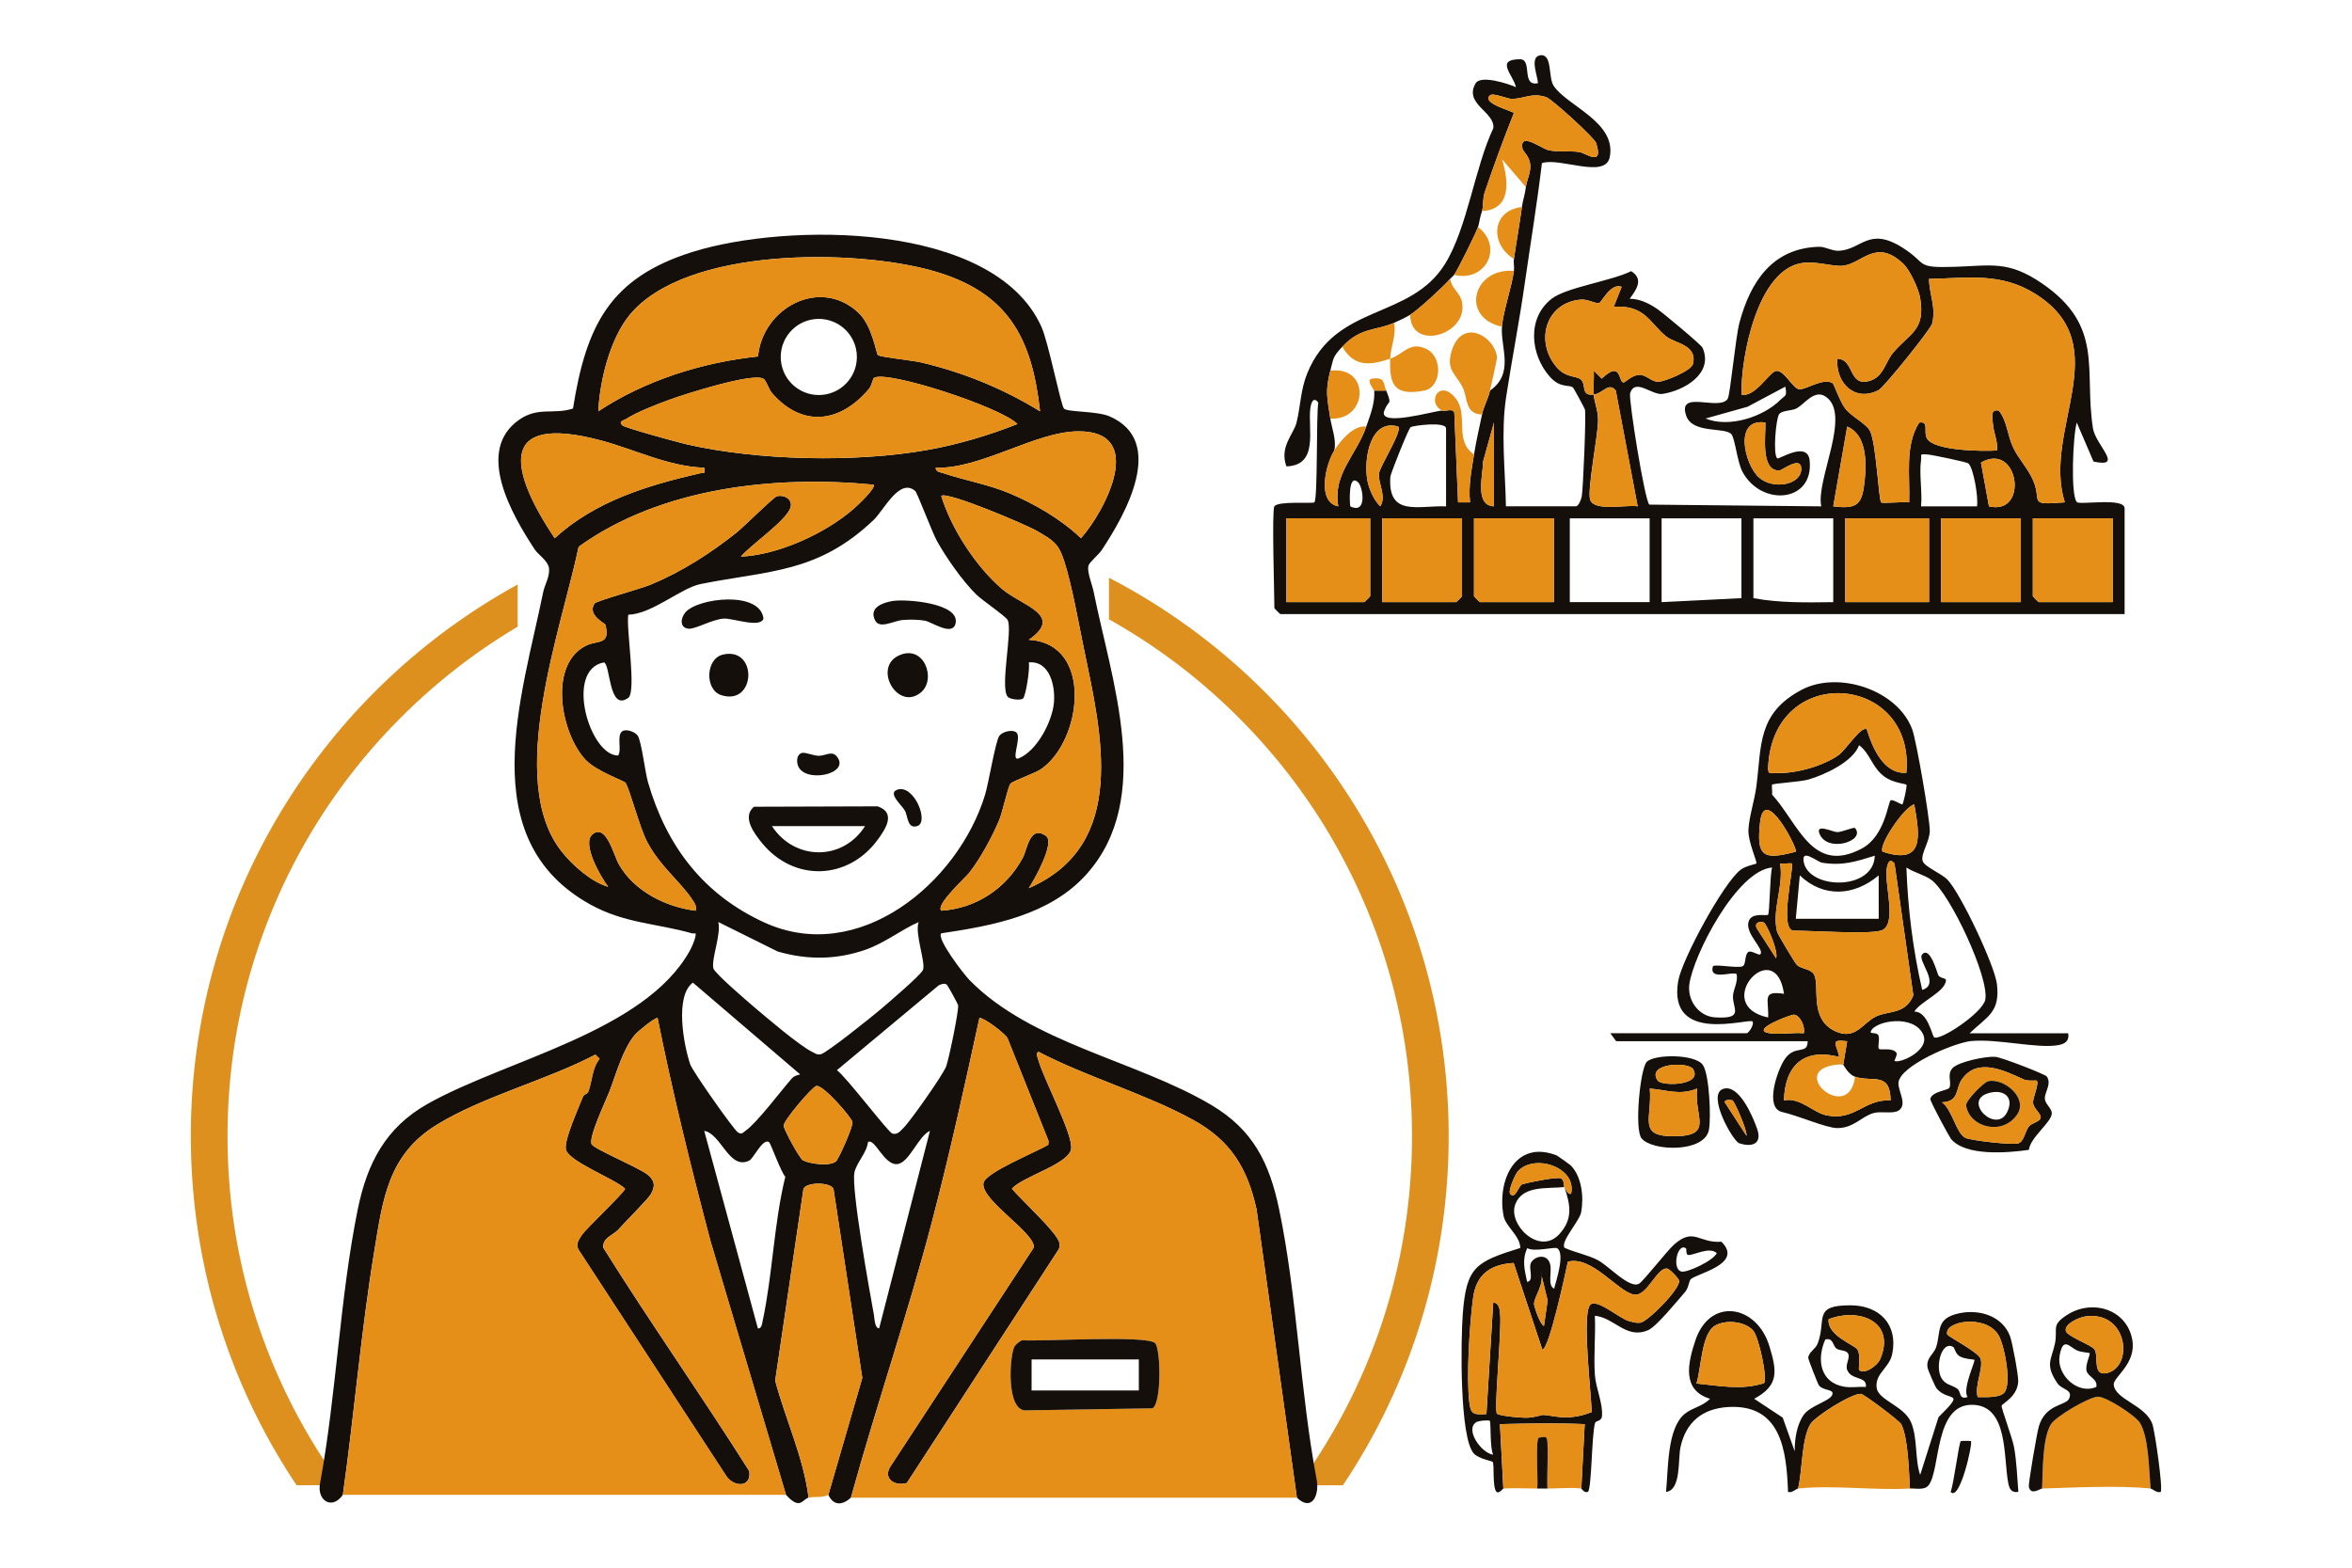
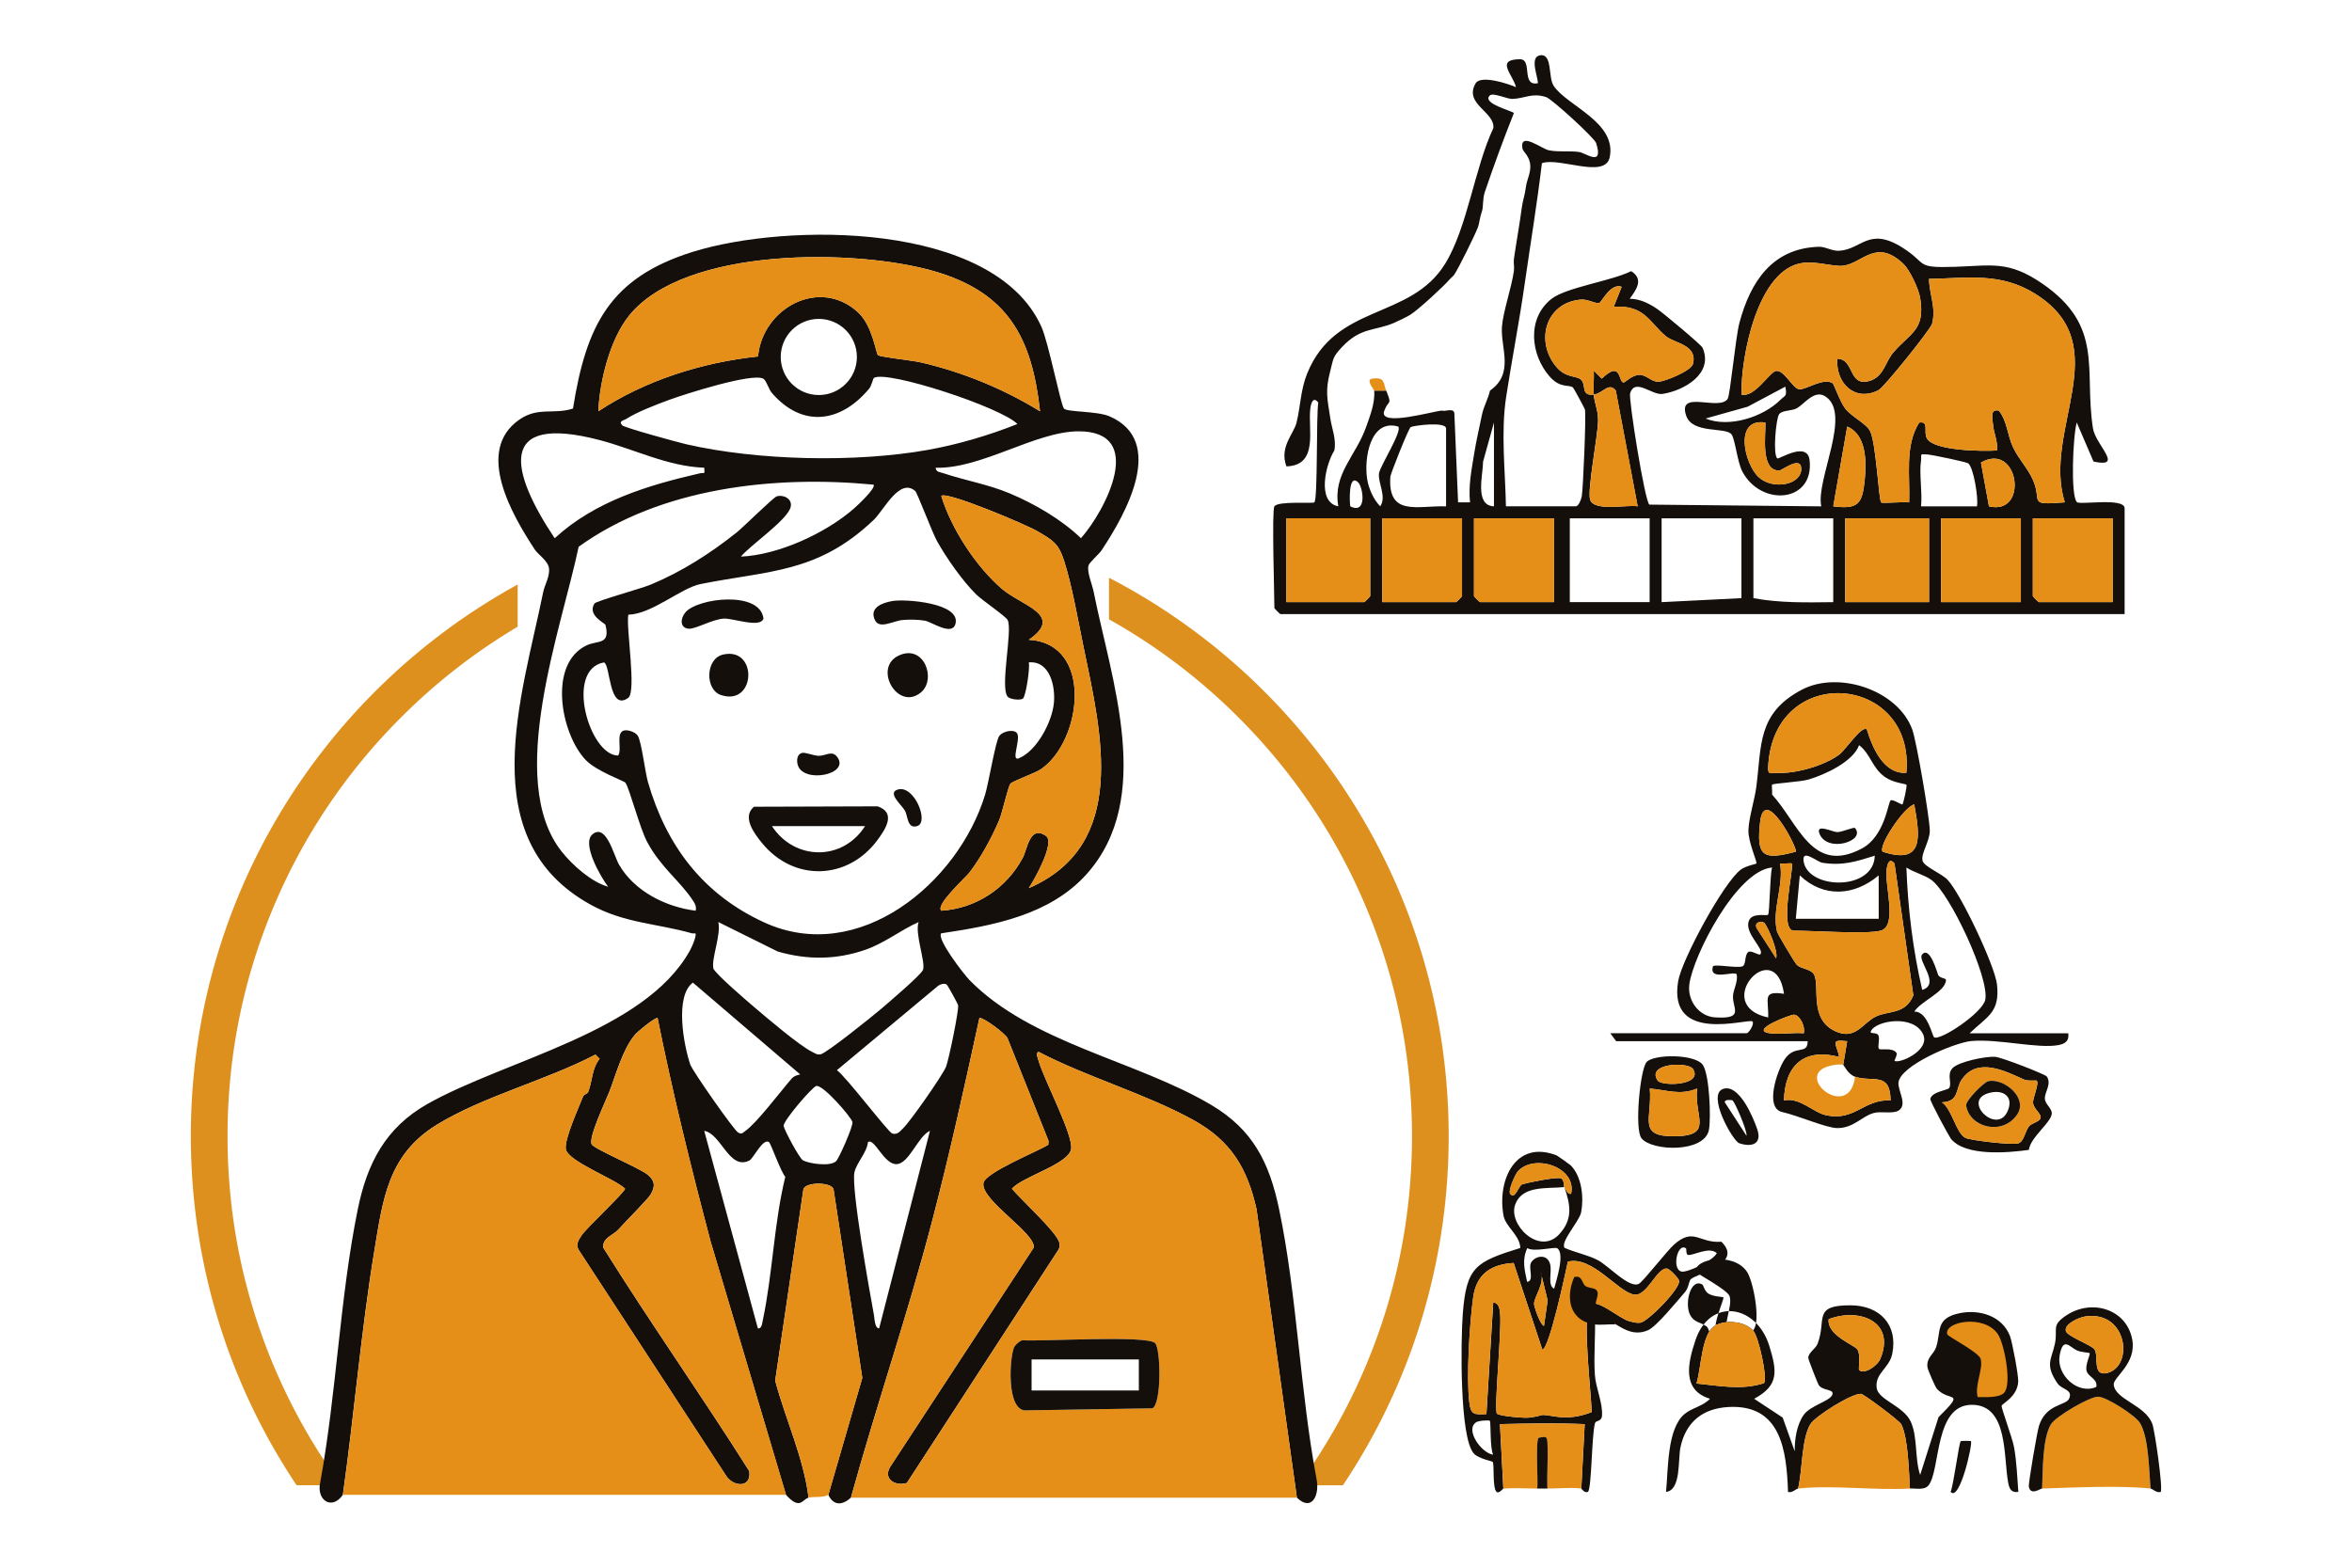
<svg xmlns="http://www.w3.org/2000/svg" id="_レイヤー_2" data-name="レイヤー 2" viewBox="0 0 900 600">
  <defs>
    <style>.cls-1{fill:#140f0b}.cls-4{fill:#e58f18}</style>
  </defs>
  <g id="_レイヤー_1-2" data-name="レイヤー 1">
    <path fill="#fff" d="M0 0h900v600H0z" />
    <path d="M73.03 434.85c0 49.43 14.91 95.38 40.47 133.6h17.11a225.59 225.59 0 01-25.74-45.4c-11.81-27.93-17.8-57.61-17.8-88.21s5.99-60.28 17.8-88.21c11.41-26.98 27.76-51.22 48.57-72.04 13.5-13.5 28.45-25.11 44.65-34.73v-16.15c-74.54 40.9-125.07 120.1-125.07 211.12zM424.36 221.1v15.94c18.1 10.13 34.71 22.7 49.57 37.56 20.82 20.82 37.16 45.05 48.57 72.04 11.81 27.93 17.8 57.61 17.8 88.21s-5.99 60.28-17.8 88.21a225.865 225.865 0 01-25.74 45.4h17.11c25.56-38.22 40.47-84.17 40.47-133.6 0-93.01-52.77-173.68-129.99-213.75z" fill="#de901f" />
    <path class="cls-1" d="M487.66 193.79c1.35-2.13 14.74-.98 15.28-1.52 1.36-1.34.67-33.43 1.51-38.19-1.88-2.47-2.77.02-3.05 2.25-1 7.93 3.35 21.78-9.15 22.17-2.77-7.49 2.8-12.37 3.87-16.73 1.54-6.24 1.53-12.53 4.08-18.83 10.91-26.96 39.38-20.35 52.76-41.95 8.56-13.83 11.33-36.86 18.48-51.95.66-6.32-11.51-9.17-6.73-17.25 2.11-3.1 12.25.18 15.38 1.58-1.04-4.71-8.1-10.63 1.49-10.7 5.02-.03.34 10.43 6.88 9.19.21-2.17-3.35-9.96.79-10.68 4.89-.84 3.09 8.23 5.21 11.57 4.89 7.68 24.2 13.9 21.52 27.37-1.69 8.51-19.16-.04-25.96 2.32-1.83 15.41-4.38 30.75-6.58 46.12-2.11 14.77-4.89 28.87-7.1 43.31-2.09 13.7-.34 28.17-.09 41.91h26.73c1.08 0 2.06-2.55 2.29-3.82.51-2.75 1.74-31.51 1.2-33.28-.14-.46-4.22-8.08-4.59-8.38-1.52-1.24-4.79.45-8.85-4.14-7.43-8.39-8.85-22.43.75-29.84 5.64-4.35 22.89-6.79 30.39-10.54 4.95 3.06 1.96 7.16-.57 10.56 3.98.04 7.4 1.78 10.59 3.94 2.12 1.44 16.78 13.64 17.3 14.81 4.32 9.88-7.05 16.4-15.29 17.67-4.07.62-10.52-6.25-12.43-.25-.66 2.06 5.61 41.36 7.36 42.62l65.79.67c-2.21-10.11 11.88-35.5 1.53-42.1-4.19-2.67-7.84 2.79-10.84 4.53-1.94 1.12-5.68.7-6.84 2.33-1.19 1.68-2.46 15.54-.66 16.89.6.45 11.54-6.84 12.35.76 1.73 16.21-18.59 17.82-25.76 4.24-1.9-3.6-2.76-12.4-4.13-14.2-2.25-2.94-14.89-.06-17.33-7.11-3.55-10.24 12.6-1.64 15.86-6.49.97-1.45 3-23.52 4.5-29.11 4.22-15.77 12.63-28.6 30.47-29.09 2.41-.07 5 1.68 7.63 1.53 8.69-.47 11.35-9.35 24.26-1.22 9.89 6.23 4.5 7.86 20.1 7.36 13.86-.44 20.43-2.5 33.37 6.38 23.86 16.39 15.96 32.96 19.44 55.4 1.01 6.5 12.15 15.32.22 12.75l-6.41-14.93c-1.46 4.86-2.44 28.02.06 30.46 1.18 1.15 18.25-1.87 18.25 2.37v40.48H489.94c-.16 0-2.29-2.13-2.29-2.29 0-5.52-1.04-37.3 0-38.95zM583.89 71.6c.3-2.67 1.91-5.4 1.67-8.42-.28-3.56-2.79-5.1-3-6.34-1.14-6.67 7.33.1 10.07.67 3.75.77 7.69.15 11.57.65 2.48.32 9.6 5.98 6.54-3.46-.62-1.9-16.92-16.85-19.13-17.55-5.45-1.74-8.12.55-12.9.71-1.93.07-7.29-2.46-8.55-1.38-3.61 3.1 9.28 6.15 9.12 6.83-3.97 9.95-7.66 20.03-11.11 30.18-.9 2.65-.54 5.79-1.07 7.28-.9 2.55-1.04 4.76-1.53 6.11-.9 2.54-7.66 16.26-9.16 18.33-.37.51-1.06.97-1.53 1.53-2.35 2.79-12.25 11.89-15.27 13.75-1.35.83-4.55 2.38-6.11 3.05-7.35 3.19-12.75 1.62-19.86 9.16-3.73 3.96-3.33 4.34-4.58 9.16-2.05 7.87-1.19 10.45 0 18.33.61 4.03 2.36 7.92 1.53 12.22-3.3 5.23-6.86 19.77 1.52 21.38-2.19-12.44 6.77-19.26 10.7-30.54 1.54-4.42 3.35-8.92 3.05-13.75h4.58c2.36 5.92.93 3.23-.75 7.72-2.41 6.42 19.21-.02 22.14-.08.95.5 4.18-1.11 4.67.84l1.44 34.29h4.57c-.65-6.35.54-12.18 1.53-18.34.83-5.16 2-10.18 3.05-15.27.68-3.26 2.33-5.89 3.05-9.16 9.44-6.6 4.01-16.37 4.58-24.44.39-5.59 3.68-14.97 4.58-21.38.21-1.46-.21-3.12 0-4.58.96-6.62 2.16-13.14 3.05-19.86.33-2.46 1.22-4.89 1.53-7.64zm144.59 29.54c-10.64-10.27-15.82-.21-23.34.57-3.76.39-9.73-1.74-15.13-1.11-17.41 2.04-23.93 35.98-23.63 50.42 5.07 1.25 10.73-8.62 13.18-9.05 3.12-.55 6.41 6.77 8.93 7.02s9.24-4.57 12.79-2.32c.46.29 2.89 7.28 4.81 9.7 2.66 3.35 8.15 5.73 9.57 8.76 2.27 4.86 3.22 26.16 4.17 27.15.47.49 8.63-.34 10.71 0 .41-9.96-1.78-21.6 3.83-30.54 3.97-.74 1.51 3.56 3.01 6.11 2.77 4.72 21.35 4.94 26.76 4.56.43-3.45-1.26-6.61-1.51-9.95-.17-2.19-1.35-6.07 2.25-5.3 3.26 4.13 3.19 9.44 5.56 14.3 2.14 4.38 5.63 7.95 7.52 12.33 3.62 8.37-2.41 9.62 12.13 8.47-8.72-27.93 20.21-59.92-11.15-79.71-13.34-8.42-25.88-6.08-40.78-5.81.06 5.91 2.79 11.06 1.15 17.19-.58 2.16-18.37 24.29-20.44 25.37-9.03 4.7-16.48-2.58-15.83-12.01 6.68.17 4.15 10.78 12.25 8.52 5.53-1.54 6.08-7.25 9.12-10.82 6.57-7.71 12.4-8.5 10.33-21.01-.55-3.32-3.9-10.55-6.27-12.84zm-118.62 49.88c-.22-3.02.14-6.13 0-9.16l3.06 3.05c7.66-7.36 6.19 1.35 8.37 1.5.43.03 3.36-3 6.12-2.96 2.7.04 4.66 2.86 7.37 2.65 2.39-.19 12.39-4.15 13.04-6.84 1.78-7.35-7.01-7.82-10.33-10.55-6.28-5.16-8.08-12.08-20-11.31l3.04-7.62c-4.22-1.66-7.76 6.09-8.63 6.21-1.68.23-4.31-1.56-7.05-1.32-13.38 1.17-17.48 15.81-9.45 25.58 3.72 4.52 7.6 3.4 9.5 5.01 2.24 1.89-.22 6.38 4.94 5.75.22 3.1 1.7 5.98 1.66 9.93-.06 5.9-4.22 26.7-3.03 30.33 1.52 4.63 14.05 1.79 18.18 2.51l-8.38-44.32c-2.73-3.38-4.86 1.12-8.43 1.55zm73.31-3.04l-14.45 7.69-16.08 4.51c8.93 3.65 22-.53 28.65-7.16 1.79-1.78 2.6-1.12 1.88-5.03zm-129.83 45.81v-29.78c0-2.84-12.67-1.09-13.53-.55-.87.54-7.72 17.93-7.79 18.96-1.05 15.43 10.41 11.01 21.32 11.38zm18.33 0v-32.08l-4.16 14.93c-.05 5.27-3.33 16.88 4.16 17.14zm103.86-32.07c-12.23-1.82-8 15.89-2.58 20.9 5.42 5.02 16.54 3 16.3-3.35-.19-4.94-7.35.78-8.37.81-7.35.2-5.16-13.63-5.34-18.36zm-140.52 1.53c-10.56-3.06-13.19 11.98-11.84 20.25.56 3.43 2.44 7.78 4.98 10.28 2.54-3.75-.96-8.95-.47-12.64.36-2.69 9.13-16.38 7.33-17.89zm166.49 30.54c9.66 1.24 11.12-1.04 12.04-10.1.72-7.06.64-17.38-6.7-20.43l-5.34 30.53zm33.61 0h21.38c.63-3.13-1.32-15-3.38-16.49-.65-.47-13.93-3.29-15.73-3.38-3.19-.17-1.96-.03-2.29 2.26-.78 5.34.57 12.07 0 17.61zm25.97 0c15.36 3.68 11.49-25.01-3.06-16.76l3.06 16.76zm-241.36-9.16c-3.88-3.75-3.28 7.88-3.03 9.17 6.56 3.24 4.85-7.4 3.03-9.17zm4.6 13.75h-32.08v32.08h29.78c.16 0 2.29-2.13 2.29-2.29v-29.78zm35.13 0H528.9v32.08h28.26c.16 0 2.29-2.13 2.29-2.29v-29.78zm35.13 0h-30.55v29.78c0 .16 2.13 2.29 2.29 2.29h28.26v-32.08zm36.66 0h-30.55v32.08h30.55v-32.08zm35.13 0h-30.55v32.08l30.55-1.53v-30.55zm35.13 0h-30.55v30.55c10.09 1.88 20.3 1.66 30.55 1.53v-32.08zm36.66 0h-32.08v32.08h32.08v-32.08zm35.13 0h-30.55v32.08h30.55v-32.08zm35.13 0h-30.55v29.78c0 .16 2.13 2.29 2.29 2.29h28.26v-32.08z" />
    <path class="cls-4" d="M609.86 151.02c-5.16.63-2.7-3.86-4.94-5.75-1.9-1.61-5.79-.49-9.5-5.01-8.03-9.77-3.93-24.42 9.45-25.58 2.74-.24 5.36 1.55 7.05 1.32.87-.12 4.41-7.87 8.63-6.21l-3.04 7.62c11.93-.78 13.72 6.15 20 11.31 3.32 2.73 12.11 3.2 10.33 10.55-.65 2.69-10.65 6.66-13.04 6.84-2.71.21-4.68-2.6-7.37-2.65-2.76-.04-5.69 2.99-6.12 2.96-2.18-.15-.72-8.86-8.37-1.5l-3.06-3.05c.13 3.02-.22 6.14 0 9.16 3.57-.44 5.7-4.93 8.43-1.55l8.38 44.32c-4.13-.73-16.67 2.12-18.18-2.51-1.19-3.63 2.97-24.43 3.03-30.33.04-3.94-1.44-6.83-1.66-9.93zM706.09 198.38h32.08v32.08h-32.08zM524.32 198.38v29.78c0 .16-2.13 2.29-2.29 2.29h-29.78v-32.08h32.08zM742.74 198.38h30.55v32.08h-30.55zM559.45 198.38v29.78c0 .16-2.13 2.29-2.29 2.29H528.9v-32.08h30.55zM594.58 198.38v32.08h-28.26c-.16 0-2.29-2.13-2.29-2.29v-29.78h30.55zM808.42 198.38v32.08h-28.26c-.16 0-2.29-2.13-2.29-2.29v-29.78h30.55z" />
    <g>
      <path class="cls-4" d="M728.48 101.14c2.37 2.28 5.72 9.52 6.27 12.84 2.06 12.51-3.76 13.3-10.33 21.01-3.05 3.57-3.59 9.28-9.12 10.82-8.11 2.26-5.57-8.35-12.25-8.52-.65 9.43 6.8 16.71 15.83 12.01 2.07-1.08 19.86-23.21 20.44-25.37 1.64-6.13-1.09-11.28-1.15-17.19 14.9-.28 27.44-2.61 40.78 5.81 31.36 19.79 2.43 51.78 11.15 79.71-14.54 1.15-8.52-.1-12.13-8.47-1.89-4.39-5.39-7.95-7.52-12.33-2.37-4.86-2.3-10.18-5.56-14.3-3.6-.76-2.42 3.11-2.25 5.3.25 3.34 1.94 6.5 1.51 9.95-5.41.38-23.99.16-26.76-4.56-1.5-2.55.96-6.85-3.01-6.11-5.61 8.94-3.42 20.58-3.83 30.54-2.07-.34-10.24.49-10.71 0-.95-.99-1.9-22.29-4.17-27.15-1.42-3.03-6.91-5.4-9.57-8.76-1.92-2.42-4.35-9.41-4.81-9.7-3.55-2.25-10.39 2.57-12.79 2.32s-5.81-7.57-8.93-7.02c-2.45.43-8.11 10.3-13.18 9.05-.31-14.44 6.22-48.38 23.63-50.42 5.39-.63 11.37 1.5 15.13 1.11 7.52-.78 12.71-10.84 23.34-.57z" />
      <path class="cls-4" d="M701.5 193.79l5.34-30.53c7.34 3.05 7.42 13.37 6.7 20.43-.92 9.06-2.38 11.35-12.04 10.1zM675.53 161.72c.19 4.74-2.01 18.56 5.34 18.36 1.02-.03 8.19-5.75 8.37-.81.24 6.35-10.88 8.37-16.3 3.35s-9.66-22.72 2.58-20.9zM761.08 193.79l-3.06-16.76c14.56-8.25 18.43 20.45 3.06 16.76z" />
    </g>
    <g>
-       <path class="cls-4" d="M583.89 71.6l-9.16-10.68c2.6 8.27 3.66 19.38-7.64 19.85.53-1.49.17-4.63 1.07-7.28 3.45-10.14 7.14-20.23 11.11-30.18.16-.68-12.73-3.73-9.12-6.83 1.27-1.09 6.62 1.44 8.55 1.38 4.78-.16 7.45-2.45 12.9-.71 2.21.7 18.52 15.65 19.13 17.55 3.07 9.44-4.06 3.78-6.54 3.46-3.88-.5-7.82.13-11.57-.65-2.74-.57-11.21-7.34-10.07-.67.21 1.24 2.73 2.78 3 6.34.23 3.02-1.38 5.74-1.67 8.42zM570.14 149.5c-.73 3.28-2.38 5.91-3.05 9.16-6.62-.31-5.4-6.23-7.33-10.24-2.58-5.36-6.65-6.65-4.23-14.27 4.03-12.7 16.49-5.42 17.3 2.58.07.68-2.21 10.6-2.69 12.77zM539.6 120.48c3.03-1.85 12.92-10.96 15.27-13.75 1.06 5.06 5.08 5.46 4.74 11.45-.6 10.69-19.77 15.57-20.02 2.29zM533.49 123.53c.88 4.75-1.37 9.29-1.53 13.75 5.36-1.82 7.34-6.68 13.71-3.79 6.58 2.98 6.04 14.73-.73 16.01-11.41 2.16-13.34-2.24-12.99-12.22-7.9 2.69-13.81 3.15-18.33-4.58 7.1-7.55 12.51-5.97 19.86-9.16zM579.31 103.67c-.91 6.41-4.19 15.8-4.58 21.38-16.07-3.53-11.13-22.62 4.58-21.38zM564.03 173.94c-.99 6.16-2.18 11.99-1.53 18.34h-4.57l-1.44-34.29c-.49-1.95-3.72-.34-4.67-.84-6.17-3.25-.79-12.55 5.31-4.54 4.91 6.45-.86 15.97 6.91 21.34zM509.05 160.19c-1.19-7.88-2.05-10.46 0-18.33 15.62-1.88 14.25 19.33 0 18.33zM522.79 163.24c-3.93 11.29-12.89 18.1-10.7 30.54-8.38-1.6-4.82-16.15-1.52-21.38 2.39-3.77 7.33-9.77 12.22-9.16zM535.01 163.25c1.8 1.51-6.98 15.2-7.33 17.89-.49 3.69 3.01 8.89.47 12.64-2.55-2.5-4.42-6.85-4.98-10.28-1.35-8.27 1.28-23.3 11.84-20.25zM556.4 105.2c1.5-2.07 8.26-15.79 9.16-18.33 9.86 7.56 3.03 21.29-9.16 18.33zM582.36 79.24c-.9 6.72-2.09 13.24-3.05 19.86-9.17-5.52-8.73-18.55 3.05-19.86zM571.67 193.79c-7.49-.26-4.21-11.87-4.16-17.14l4.16-14.93v32.08z" />
      <path class="cls-4" d="M530.43 149.5h-4.58c-.02-.26-3.43-4.25-.76-4.59 4.96-.64 4.13 1.55 5.34 4.59z" />
    </g>
    <g>
      <path class="cls-1" d="M421.74 210.33c-1.33 2-4.87 4.79-5.24 6.18-.64 2.37 1.45 7.25 2 10.02 6.7 33.64 23.35 78.89-2.69 108.01-14.03 15.69-35.69 19.7-55.64 22.67-1.89 2.03 8.59 15.61 10.77 17.85 23.67 24.22 63.86 30.82 92.56 47.84 15.97 9.47 22.25 22.11 25.96 39.92 6.97 33.44 7.98 69.65 14.35 103.38 1.17 5.98-1.8 12.54-7.55 7l-15.44-110.38c-3.52-15.83-9.93-26.29-24.17-34.15-18.19-10.04-40.61-16.38-59.22-26.1-1.25.37-.31 2.36-.05 3.29 2.09 7.36 13.38 28.53 12.49 33.9-.95 5.79-18.51 10.5-22.67 15.18 3.17 3.86 17.59 17.01 18.17 20.76.13.87.12 1.67-.27 2.47l-58.09 89.4c-4.23 1.31-9.05-1.28-6.53-5.94l55.11-84.19c.56-5.65-20.35-18.07-19.28-24.64.66-4.08 20.52-12 24.83-14.69l.08-1.47-15.74-39.42c-1.12-1.83-8.75-7.62-10.69-7.66-5.66 26.08-11.41 52.19-18.17 78.02-9.3 35.54-21.25 70.29-31.01 105.61-3.18 2.93-6.63 3.24-8.64-1.08l12.99-44.76-11.01-72.24c-.93-2.78-10.59-2.81-11.52 0l-10.8 73.3c3.96 14.88 10.87 29.46 12.77 44.78-2.45.69-3.2 4.92-8.64-1.08l-28.85-96.97c-7.5-28.34-14.54-56.82-20.3-85.56-1.33.04-7.54 5.13-8.66 6.46-4.65 5.52-7.24 15.17-9.71 21.61-1.37 3.58-8.25 17.89-6.81 20.34 1.06 1.8 18.33 9.07 21.38 11.57 2.8 2.3 3.01 4.45 1.17 7.59-1.11 1.88-9.91 10.66-12.43 13.49-1.94 2.17-5.89 2.97-5.76 6.79 18.06 28.89 37.82 56.9 55.92 85.6.96 6.67-6.38 6.12-9.08 1.44l-56.34-86.31c-.94-2.14.1-3.59 1.23-5.34 1.75-2.71 16.67-16.63 16.66-17.88-3.92-3.82-21.91-10.45-22.68-15.17-.6-3.7 4.9-15.77 6.6-20.13.31-.79 1.67-.97 1.96-1.72 1.6-3.99 1.38-9.05 4.38-12.69l-1.6-1.61c-18.66 9.8-42.97 15.97-60.66 26.83-18.68 11.46-20.67 28.42-23.96 48.4-5.08 30.8-7.65 62.34-12.03 93.27-4.25 6.09-10.21 2-8.64-4.84 6.24-34.1 7.48-70.66 14.36-104.46 3.59-17.65 10.68-31.27 26.66-40.3 29.94-16.9 82.85-27.44 100.29-58.47.78-1.38 1.88-3.89 2.2-5.38.47-2.22-.12-1.13-1.42-1.5-13.45-3.79-25.78-3.81-38.73-10.98-45.18-25.03-26.15-79.58-18.03-119.67.54-2.65 2.62-5.93 2.19-9.13-.37-2.73-4.17-5.16-5.43-7.07-8.52-12.98-23.09-37.73-5.95-49.69 7.24-5.05 13.15-1.86 20.57-4.27 5.07-31.81 14.06-50.04 45.86-59.98 35.7-11.16 115.06-11.83 133.36 28.63 2.75 6.07 7.32 29.6 8.63 31.33 1.09 1.45 12.6.89 17.5 3.02 21.89 9.53 5.97 37.6-2.9 50.96zm-23.77-52.92c-3.1-28.35-12.38-45.55-40.8-53.69-29.83-8.54-94.94-9.35-116.35 16.96-7.47 9.19-11.37 25.31-11.87 36.73 17.95-11.86 39.73-18.72 61.1-20.98 1.76-18.6 23.59-30.45 38.31-16.87 5.54 5.11 6.86 15.83 7.6 16.37 1.04.76 13.22 2.02 16.45 2.77 16.07 3.75 31.51 10.07 45.55 18.7zm-70.08-20.79c0-8.04-6.52-14.57-14.57-14.57s-14.57 6.52-14.57 14.57 6.52 14.57 14.57 14.57 14.57-6.52 14.57-14.57zm6.53 8c-.4.26-.88 2.97-1.82 4.1-10.87 13.11-25.6 15.15-37.23 1.68-1.3-1.5-2.07-4.71-3.22-5.42-4.03-2.5-30.43 5.96-36.22 8.1-4.83 1.78-12.21 4.6-16.41 7.32-.85.55-3 .73-1.39 2.4.89.93 21.52 6.55 24.61 7.26 27.29 6.24 64.68 7.05 92.22 2.14 11.7-2.09 23.36-5.57 34.36-9.91-6.09-6.36-50.06-20.78-54.91-17.65zm-64.95 34.39c-13.93-.5-26.57-7.02-39.73-10.5-40.39-10.68-34.17 12.53-17.49 37.49 15.46-14.19 35.58-20.27 55.61-24.86 1.68-.38 1.88.71 1.62-2.14zm88.55.01c.19 1.72 1.62 1.64 2.81 2.04 8.51 2.86 17.25 4.28 25.66 7.82 9.52 4.01 19.71 9.96 27.15 17.11 9.48-10.77 25.12-40.99-.96-40.91-16.47.05-37.12 14.43-54.66 13.94zm-23.76 6.47c-37.84-3.64-81.33 1.08-112.84 23.77-6.5 31.14-28.19 89.23-6.51 116.64 4.13 5.22 11.31 11.63 17.81 13.5-2.83-3.69-10.28-16.57-6-20.09 5.26-4.32 8.09 8.01 10.16 11.62 5.84 10.16 17.87 16.21 29.33 17.63.31-1.68-.16-2.5-1.02-3.83-4.82-7.44-12.33-12.7-17.52-22.44-2.96-5.56-6.76-20.5-8.35-22.72-.52-.72-11.1-4.37-15.25-8.76-9.57-10.13-14.44-36.88.48-43.85 4.17-1.95 9.08-.04 7.13-7.8-.17-.68-7.09-3.68-4.2-8.18.61-.95 17.95-5.75 21.42-7.19 11.95-4.95 22.87-11.96 32.95-19.97 2.59-2.06 14.11-13.5 15.38-13.86 2.68-.75 6.17 1.02 5.29 4.19-1.39 5-15.36 14.45-19.02 18.88 14.2-.61 32.31-8.83 43.21-18.35 1.25-1.09 8.66-7.94 7.54-9.19zm15.94 2.42c-6.01-5.17-11.91 7.29-15.91 11.1-21.47 20.44-40.13 19.29-66.2 24.52-7.57 1.52-18.57 11.49-27.67 11.74-.91 5.06 3.23 29.49-.03 31.83-7.52 5.42-6.75-12.87-9.29-13.57-15.1 2.75-5.54 35.66 5.42 35.64 1.53-2.07-.67-7.65 1.57-9.27 1.54-1.11 5.1.28 5.98 1.72 1.43 2.35 2.75 13.79 3.88 17.72 7.02 24.32 21.08 43 44.55 53.73 36.04 16.48 74.05-15.02 84.42-48.8 1.39-4.54 4.02-20.68 5.46-22.61 1.42-1.91 5.76-2.67 6.82-.99 1.47 2.33-2.55 10.88.67 9.55 6.93-2.85 12.72-13.97 13.41-21.17.61-6.38-1.51-16.22-9.61-15.54.53 2.17-1.15 13.16-2.29 13.91-1.01.65-5.03.32-5.88-.88-2.85-3.99 2.05-25.25.08-29.24-.7-1.41-9.82-7.62-11.92-9.68-5.32-5.23-11.46-13.99-15.11-20.53-1.89-3.4-7.55-18.51-8.35-19.19zm43.46 152.01c38.34-16.6 27.79-59.37 21.07-91.8-2.07-10.01-4.52-24.14-7.55-33.49-2.22-6.86-4.36-7.85-10.26-11.34-4.19-2.48-34.83-15.44-36.73-13.48 3.75 12.4 13.3 27.11 23.25 35.6 7.59 6.48 23.96 9.94 10.23 19.46 24.97 1.39 20.36 38.76 4.68 49.51-2.36 1.62-10.96 4.56-11.7 5.58-1.07 1.48-3.01 10.89-4.34 14.02-2.85 6.66-6.94 14.24-11.35 19.97-1.5 1.96-13.06 12.32-10.77 14.6 13.34-.88 24.83-8.53 31.13-20.16 1.83-3.39 2.68-12.75 8.89-8.51 3.71 2.53-4.51 16.97-6.54 20.03zm-42.12 12.97c-6.88 3.06-13.05 8.04-20.22 10.55-11.22 3.94-22.35 4.02-33.73.73l-22.73-11.28c1.15 4.7-2.64 13.83-1.91 17.69.33 1.76 13 12.6 15.43 14.68 4.83 4.11 17.66 15.08 22.59 17.42 1.14.54 1.54 1.06 3.05.83 2.11-.31 19.88-14.6 22.9-17.17 2.71-2.31 15.44-13.14 16.26-15.12 1.14-2.75-3.27-14.13-1.65-18.33zm-45.36 58.3l-41.04-35.11c-7.04 5.18-3.51 23.95-1.02 31.3.89 2.6 16.76 25.2 18.29 26.05s1.64.21 2.76-.56c4.38-3.01 13.65-15.34 17.78-20.08 1.16-1.33 3.13-1.46 3.24-1.59zm56.04-34.41c-.91-.53-2.21-.12-3.11.41l-38.87 32.4c3.5 2.45 19.64 23.77 21.18 24.24 2.01.61 3.02-.92 4.22-2.06 2.62-2.49 15.17-20.37 16.39-23.57 1.06-2.8 4.83-21.05 4.61-23.41-.05-.52-4.03-7.77-4.42-8.01zm-42.26 67.62c1.05-1.01 6.58-13.4 6.23-14.96-.42-1.87-11.32-14.45-13.84-13.8-1.62.42-12.76 13.45-12.49 15.28.23 1.56 6.04 12.48 7.44 13.2 2.52 1.3 10.44 2.43 12.66.29zm-25.67-7.27c-2.34-1.69-6 6.26-7.53 7.03-7.72 3.89-10.76-10.26-17.29-11.35L290 508.4c1.47.27 1.64-1.93 1.86-2.97 3.78-17.68 4.28-37.27 8.64-55.04-1.67-1.79-5.61-12.83-6.2-13.26zm42.12 71.27l19.44-75.59c-4.53 2.02-7.89 12.31-12.58 12.73-4.99.45-8.63-10.24-11.15-8.41-.39 4.01-4.44 7.97-5.17 11.58-1.27 6.3 5.81 45.47 7.48 54.67.24 1.32.26 5.03 1.98 5.02z" />
      <path class="cls-4" d="M131.22 572.13c4.38-30.92 6.95-62.46 12.03-93.27 3.3-19.97 5.28-36.93 23.96-48.4 17.69-10.86 42-17.03 60.66-26.83l1.6 1.61c-3 3.64-2.78 8.7-4.38 12.69-.3.74-1.65.92-1.96 1.72-1.71 4.36-7.21 16.43-6.6 20.13.77 4.73 18.76 11.36 22.68 15.17.01 1.24-14.91 15.17-16.66 17.88-1.13 1.75-2.17 3.2-1.23 5.34l56.34 86.31c2.7 4.69 10.03 5.23 9.08-1.44-18.11-28.7-37.86-56.71-55.92-85.6-.13-3.82 3.83-4.61 5.76-6.79 2.51-2.82 11.32-11.6 12.43-13.49 1.84-3.14 1.63-5.28-1.17-7.59-3.05-2.51-20.32-9.77-21.38-11.57-1.44-2.45 5.44-16.77 6.81-20.34 2.47-6.45 5.06-16.09 9.71-21.61 1.12-1.33 7.34-6.42 8.66-6.46 5.76 28.75 12.8 57.22 20.3 85.56l28.85 96.97H131.23zM325.62 573.21c9.76-35.32 21.71-70.07 31.01-105.61 6.76-25.83 12.5-51.95 18.17-78.02 1.93.04 9.57 5.83 10.69 7.66l15.74 39.42-.08 1.47c-4.32 2.69-24.17 10.62-24.83 14.69-1.06 6.58 19.84 18.99 19.28 24.64l-55.11 84.19c-2.52 4.65 2.3 7.24 6.53 5.94l58.09-89.4c.39-.8.4-1.61.27-2.47-.58-3.76-15.01-16.9-18.17-20.76 4.16-4.68 21.72-9.39 22.67-15.18.88-5.37-10.41-26.54-12.49-33.9-.26-.93-1.2-2.92.05-3.29 18.61 9.73 41.03 16.06 59.22 26.1 14.24 7.86 20.65 18.32 24.17 34.15l15.44 110.38H325.63zm116.39-59.15c-3.14-3.17-43.63-.54-50.82-1.11-.95.27-2.5 1.57-2.99 2.41-1.86 3.12-3.47 25.51 4.87 24.42l47.87-.77c3.58-1.53 3.27-22.73 1.07-24.95zM316.98 572.13c-2.23 1.2-5.74.57-7.56 1.08-1.91-15.33-8.81-29.9-12.77-44.78l10.8-73.3c.93-2.81 10.59-2.78 11.52 0l11.01 72.24-12.99 44.76zM397.97 157.41c-14.03-8.63-29.48-14.95-45.55-18.7-3.23-.75-15.41-2.01-16.45-2.77-.74-.54-2.06-11.26-7.6-16.37-14.72-13.58-36.55-1.73-38.31 16.87-21.37 2.26-43.15 9.11-61.1 20.98.5-11.42 4.4-27.54 11.87-36.73 21.4-26.31 86.52-25.5 116.35-16.96 28.41 8.14 37.7 25.34 40.8 53.69zM393.66 339.92c2.03-3.06 10.26-17.5 6.54-20.03-6.22-4.24-7.06 5.13-8.89 8.51-6.29 11.63-17.78 19.28-31.13 20.16-2.29-2.28 9.27-12.64 10.77-14.6 4.4-5.74 8.5-13.31 11.35-19.97 1.34-3.13 3.27-12.54 4.34-14.02.74-1.02 9.34-3.96 11.7-5.58 15.68-10.75 20.29-48.12-4.68-49.51 13.73-9.53-2.64-12.98-10.23-19.46-9.94-8.49-19.49-23.2-23.25-35.6 1.91-1.97 32.54 11 36.73 13.48 5.9 3.49 8.04 4.48 10.26 11.34 3.03 9.35 5.48 23.48 7.55 33.49 6.72 32.43 17.27 75.2-21.07 91.8z" />
-       <path class="cls-4" d="M334.42 144.62c4.86-3.12 48.82 11.3 54.91 17.65-11 4.34-22.65 7.83-34.36 9.91-27.54 4.91-64.93 4.11-92.22-2.14-3.1-.71-23.73-6.33-24.61-7.26-1.61-1.67.54-1.86 1.39-2.4 4.2-2.72 11.58-5.54 16.41-7.32 5.79-2.14 32.19-10.6 36.22-8.1 1.14.71 1.92 3.92 3.22 5.42 11.63 13.47 26.35 11.43 37.23-1.68.94-1.13 1.42-3.84 1.82-4.1zM269.47 179.01c.26 2.85.06 1.75-1.62 2.14-20.03 4.58-40.15 10.66-55.61 24.86-16.68-24.96-22.89-48.17 17.49-37.49 13.16 3.48 25.8 10 39.73 10.5zM358.02 179.02c17.55.49 38.19-13.88 54.66-13.94 26.08-.08 10.44 30.13.96 40.91-7.45-7.15-17.64-13.09-27.15-17.11-8.4-3.54-17.15-4.96-25.66-7.82-1.19-.4-2.62-.32-2.81-2.04zM319.96 444.4c-2.22 2.14-10.14 1.02-12.66-.29-1.4-.72-7.21-11.63-7.44-13.2-.27-1.83 10.87-14.86 12.49-15.28 2.52-.65 13.42 11.93 13.84 13.8.35 1.56-5.18 13.95-6.23 14.96zM334.26 185.49c1.11 1.24-6.29 8.09-7.54 9.19-10.89 9.53-29.01 17.74-43.21 18.35 3.66-4.43 17.63-13.88 19.02-18.88.88-3.17-2.61-4.94-5.29-4.19-1.27.36-12.79 11.8-15.38 13.86-10.08 8.01-21 15.02-32.95 19.97-3.47 1.44-20.81 6.24-21.42 7.19-2.88 4.5 4.03 7.5 4.2 8.18 1.95 7.75-2.96 5.85-7.13 7.8-14.92 6.97-10.05 33.72-.48 43.85 4.14 4.39 14.73 8.04 15.25 8.76 1.6 2.22 5.39 17.16 8.35 22.72 5.19 9.75 12.69 15 17.52 22.44.86 1.33 1.34 2.14 1.02 3.83-11.46-1.43-23.49-7.48-29.33-17.63-2.07-3.6-4.9-15.94-10.16-11.62-4.28 3.51 3.17 16.4 6 20.09-6.5-1.87-13.68-8.28-17.81-13.5-21.68-27.41 0-85.5 6.51-116.64 31.51-22.69 75-27.4 112.84-23.77z" />
      <path class="cls-1" d="M442.01 514.06c2.2 2.22 2.51 23.42-1.07 24.95l-47.87.77c-8.34 1.09-6.73-21.3-4.87-24.42.5-.84 2.04-2.13 2.99-2.41 7.18.57 47.67-2.06 50.82 1.11zm-6.23 6.23h-41.04v11.88h41.04v-11.88zM341.54 230.02c4.96-.83 26.45.75 24.03 8.88-1.36 4.56-9.1-.87-11.58-1.33-2.46-.46-5.92-.49-8.44-.29-3.83.3-8.99 3.71-10.76.04-2.27-4.72 2.8-6.64 6.75-7.3zM262.24 234.4c4.67-5.57 28.65-8.45 29.9 2.35-1.13 3.77-11.72-.19-15.16 0-4.37.25-10.9 4.09-13.44 3.88-3.51-.29-3.18-3.99-1.3-6.22zM276.72 250.51c13.4-3.02 12.53 19.95-.85 15.5-6.17-2.05-5.98-13.96.85-15.5zM352.31 265.08c-8.85 7.17-18.45-9.6-8.31-14.23 9.65-4.41 14.48 9.24 8.31 14.23zM306.86 288.17c1.26-.35 4.3 1.04 6.34 1.1 2.67.07 5.11-2.19 7.09.35 5.31 6.81-12.94 10.41-15.03 3.13-.46-1.59-.38-4.02 1.6-4.57zM343.54 302.18c6.26-1.89 12.1 12.49 7.46 13.97-3.9 1.25-3.55-3.9-4.79-5.99-1.31-2.21-6.82-6.73-2.67-7.98zM288.51 308.76l47.32-.15c7.13 2.45 3.1 8.61-.04 12.86-11.35 15.39-32.01 16.11-44.2 1.19-3.03-3.7-7.76-10.03-3.08-13.9zm42.51 7.41h-35.64c8.67 13.25 27.04 13.51 35.64 0z" />
    </g>
    <g>
      <path class="cls-1" d="M659.4 416.74c6.03-1.98 11.38 10.66 13.01 15.42 1.93 5.67-2 7.03-6.9 5.39-2.42-.81-12.58-18.69-6.11-20.81zm3.58 4.42c-.18-.15-3.18-.55-2.98.74l8.32 12.82c.24-2.26-4.48-12.83-5.33-13.55z" />
-       <path class="cls-4" d="M662.98 421.16c.85.72 5.57 11.29 5.33 13.55l-8.32-12.82c-.2-1.29 2.8-.89 2.98-.74z" />
      <path class="cls-1" d="M753.65 395.47h37.77c.44 2.92-1.18 4.03-3.78 4.52-7.77 1.47-23.07-2.48-33.29-1.56-6.43.58-27.37 9.44-27.9 15.95-.25 3.08 3.57 8.36.1 10.63-2.19 1.43-6.73.18-9.59.98-4.71 1.31-7.57 5.76-13.91 5.76-4.17 0-14.99-4.78-21.08-6.14-6.87-1.53-1.92-15.88.89-20.12 3.96-5.96 8.86-1.49 8.85-7h-73.28l-2.24-3.03h52.12c.92 0 3.16-3.68 2.26-4.52-1.44-1.35-32.57 8.97-28.4-15.48 1.39-8.14 17.29-37.63 23.96-42.63 1.98-1.48 5.77-2.09 5.97-2.35.39-.52-3.21-8.33-3.06-12.74.17-4.91 2.37-11.48 3.04-16.71 2.03-15.79.35-28.05 17.35-37.03 14.04-7.42 36.76.06 42.3 15.19 1.65 4.52 6.64 33.72 6.71 38.66.06 4.15-3.55 8.9-2.74 11.66.66 2.22 7.2 4.77 9.52 7.19 5.04 5.24 18.13 32.94 18.93 40.04 1.22 10.81-3.79 12.3-10.47 18.72zm-24.18-99.71c3.43-37.91-50.93-42.42-52.88-2.25-.17 3.43 1.1 2.21 3.8 2.31 6.95.27 17.72-2.82 23.3-6.96 2.73-2.02 8.55-11.25 10.65-9.71 2.19 7.12 6.47 17.21 15.12 16.61zm.01 4.55c-.3-.33-5.05-.65-8.33-3.02-4.81-3.47-5.42-8.82-9.77-12.09-2.26 6.29-13.01 11.29-19.36 13.15-3.11.91-13.42 1.46-13.91 1.96-.27.28.15 2.7-.02 3.8 10.13 11.1 15.35 30.72 34.32 20.66 8.9-4.72 10.03-17.71 11.05-18.44.78-.56 4.18 1.75 4.5 1.54s1.94-7.09 1.52-7.55zm-9.07 25.66c16.13 5.35 14.22-6.28 12.07-18.11-3.92.99-13.91 15.95-12.07 18.11zm-33.23 0c.87-.98-11.98-26.03-13.66-11.4-1.53 13.35 1.14 14.73 13.66 11.4zm30.21 1.53c-7.18 2.25-12.29 3.92-20.08 2.7-1.99-.31-8.03-5.68-7.13-.42 1.84 10.78 26.85 11.26 27.21-2.27zm2.27 28.69c-5.13 1.45-26 0-33.23 0-5.86 0 .2-24.79-.76-25.67-.35-.32-3.29.18-4.52-.02 1.51 8.52-3.26 17.87-1.14 26.08.26 1 6.85 12.06 7.61 12.76 1.63 1.49 5.23 1.55 6.4 3.43 2.66 4.31-2.15 17.14 8.31 21.93 7.71 3.53 10.37-3.17 15.46-5.64 4.81-2.34 11.34-.67 14.35-8.11l-7.2-50.44c-2-2.45-2.73.19-3.01 2.24-.83 6.16 4.27 21.6-2.27 23.45zm-43.11-6.09c.65-.64.68-15.23 1.55-18.08-13.54 1.13-30.2 33.66-31.67 44.7-.82 6.21 3.63 12.27 9.85 12.66 11.33.71 6.68-3.39 6.85-8.09.09-2.62 2.04-5.5 1.39-8.47-1.27-1.26-10.75 2.77-9.06-3.02 1.09-.83 8.83.76 11.16.09 1.67-.48.79-4.26 2.35-5.52 1.04-.84 4.08 1.44 4.61.88 1.82-1.93-6.05-7.93-4.43-12.67 1.21-3.53 6.81-1.9 7.41-2.49zm63.52 46.88c2.12 1.6 18.68-9.36 19.61-14.41 1.56-8.47-13.49-40.57-20.61-45.79-2.61-1.91-6.75-2.89-9.58-4.75.56 15.73 2.49 31.52 6.05 46.83 7.24-2.18-2.07-11.27-.01-13.58 3-3.37 5.81 7.3 6.14 7.92.7 1.31 2.98 1.06 2.96 1.89-.11 4.5-9.73 8.13-12.12 12.09 5.12-.17 6.82 9.25 7.57 9.81zm-52.89-45.32h31.72l-.02-16.62c-9.33 7.89-21.09 8.67-30.18 0l-1.53 16.62zm-12.11 1.52c-.78-.69-4.05-.47-2.85 2.09l7.4 11.49c1.02-2.46-3.32-12.5-4.54-13.58zm7.59 27.18c-3.34-23.06-28.33 4.39-6.06 9.06.24-7.15-2.46-10.33 6.06-9.06zm7.54 15.1c.71-2.43-1.41-6.95-3.75-7.12-1.11-.08-17.62 6.05-9.11 7.13 4.01.51 8.74-.35 12.86-.01zm34.74 10.57c1.92 1.18 13.71-4.01 10.97-10.11-3.5-7.8-18.3-5.37-20.03-1.2-.53 1.27 2.51 0 3.01 1.85.39 1.44-.47 4.21.09 4.84.62.69 5.15-.69 6.73 1.57.45.65-.91 2.96-.77 3.05zm-19.63 1.53l1.51-9.05c-6.84-.78-4.08.84-3.03 6.02-13.27-3.51-20.79 2.99-21.15 16.62 6.24-1.25 11.08 4.64 16.22 5.71 10.97 2.3 14.27-6.2 24.58-5.72-.13-11.17-6.89-6.79-13.6-9.05-2.72-.92-4.23-4.41-4.53-4.53z" />
      <path class="cls-1" d="M746.52 435.85c-.55-.66-8.08-14.46-7.88-15.3.72-2.83 6.7-3.25 7.23-4.15 1.15-1.93-.99-4.99 1.18-7.5 2.22-2.54 12.72-4.65 16.35-4.44 2.4.14 19.21 6.68 19.81 7.55 1.97 2.86-.87 6.01-.74 8.47.12 2.22 2.76 3.71 2.65 5.71-.2 3.45-8.22 9.11-8.76 13.9-8.05 1.13-24.25 2.56-29.84-4.24zm32.82-22.25c-.22-.21-3.33.27-4.82-.41-7.43-3.37-17.89-8.71-23.85 0-2.49 3.64-.84 8.4-7.59 8.71 3.91 2.56 5.42 11.91 9.04 13.62 2.05.96 18.11 2.84 20.22 2.07 2.2-.8 2.45-4.39 4.05-6.52.85-1.13 4.14-1.78 4.45-3.19.36-1.62-2.75-3.51-2.9-5.88-.11-1.77 2.47-7.39 1.4-8.4zM630.14 406.4c3-3.02 18.64-3.03 21.48 1.22 2.51 3.76 3.17 20.26 2.3 24.82-1.7 8.84-21.81 8.23-25.8 3.21-2.75-3.47-.5-26.71 2.02-29.25zm17.7 2.76c-1.8-2.91-18.08-2.29-13.52 4.41 1.53 2.25 17.46 1.98 13.52-4.41zm1.57 7.46c-6.52 2.72-11.56.54-18.11 0 .99 11.57-5.03 18.53 9.81 18.26 14.87-.27 6.98-7.7 8.3-18.25z" />
      <path class="cls-4" d="M719.66 356.19c6.54-1.85 1.44-17.29 2.27-23.45.28-2.05 1.01-4.69 3.01-2.24l7.2 50.44c-3.02 7.45-9.54 5.78-14.35 8.11-5.09 2.47-7.74 9.17-15.46 5.64-10.46-4.79-5.65-17.62-8.31-21.93-1.16-1.89-4.76-1.94-6.4-3.43-.77-.7-7.36-11.76-7.61-12.76-2.12-8.21 2.64-17.56 1.14-26.08 1.23.19 4.17-.3 4.52.02.97.89-5.09 25.67.76 25.67 7.23 0 28.1 1.45 33.23 0zM729.47 295.76c-8.65.61-12.93-9.49-15.12-16.61-2.1-1.53-7.92 7.69-10.65 9.71-5.59 4.14-16.35 7.23-23.3 6.96-2.7-.11-3.97 1.12-3.8-2.31 1.94-40.17 56.31-35.67 52.88 2.25zM709.84 412.09c6.71 2.27 13.47-2.12 13.6 9.05-10.32-.49-13.61 8.01-24.58 5.72-5.13-1.07-9.98-6.97-16.22-5.71.36-13.63 7.88-20.13 21.15-16.62-1.05-5.17-3.81-6.8 3.03-6.02l-1.51 9.05c-1.01-.4-3.63.02-4.89.32-14.96 3.54 7.18 21.79 9.43 4.21zM720.41 325.97c-1.84-2.16 8.15-17.12 12.07-18.11 2.15 11.83 4.06 23.46-12.07 18.11zM687.18 325.97c-12.52 3.33-15.19 1.95-13.66-11.4 1.68-14.64 14.53 10.42 13.66 11.4zM690.2 395.46c-4.12-.34-8.85.52-12.86.01-8.51-1.08 8-7.21 9.11-7.13 2.34.17 4.46 4.69 3.75 7.12zM675.07 353.18c1.22 1.08 5.56 11.12 4.54 13.58l-7.4-11.49c-1.2-2.56 2.07-2.78 2.85-2.09zM779.34 413.6c1.07 1.01-1.51 6.62-1.4 8.4.15 2.37 3.26 4.25 2.9 5.88-.31 1.4-3.6 2.06-4.45 3.19-1.6 2.13-1.85 5.72-4.05 6.52-2.11.77-18.17-1.1-20.22-2.07-3.62-1.71-5.14-11.05-9.04-13.62 6.75-.3 5.1-5.07 7.59-8.71 5.96-8.7 16.42-3.36 23.85 0 1.49.67 4.6.2 4.82.41zm-18.59.23c-1.66.4-8.69 7.41-8.41 9.3 1.27 8.39 13.94 11.74 19.55 3.38 4.27-6.36-5.25-14.1-11.15-12.68zM649.41 416.62c-1.33 10.55 6.57 17.98-8.3 18.25-14.84.27-8.82-6.69-9.81-18.26 6.55.55 11.59 2.73 18.11 0zM647.84 409.16c3.94 6.39-12 6.66-13.52 4.41-4.55-6.7 11.73-7.33 13.52-4.41z" />
      <path class="cls-1" d="M709.83 316.92c4.24 4.96-10.54 9.62-13.57 2.24-1.72-4.19 5.09-.66 6.78-.68 1.86-.02 6.38-2.05 6.79-1.56zM760.75 413.83c5.9-1.41 15.42 6.32 11.15 12.68-5.61 8.35-18.28 5.01-19.55-3.38-.29-1.89 6.75-8.9 8.41-9.3zm.02 4.58c-9.92 3.02 3.07 15.7 7.25 7.27 2.92-5.89-1.44-9.04-7.25-7.27z" />
    </g>
    <g>
      <path class="cls-1" d="M575.27 569.71c-.14 0-1.67 2.06-2.58 1.3-1.7-1.43-.82-10.68-1.5-11.49-.32-.38-5.27-1.15-7.18-3.18-5.61-5.96-5.01-43.87-4.28-53.39 1.39-18.19 4.92-19.98 22.02-25.32-.1-4.78-5.63-8.11-6.42-12.36-2.52-13.6 4.59-29.27 20.4-23.03.3.12 5.06 3.53 5.29 3.76 4.28 4.31 5.09 12.25 4.01 17.98-.64 3.39-8.01 11.23-6.36 13.6 3.95 1.77 9.08 2.76 12.78 4.73 4.14 2.19 12.07 11.01 15.7 9.02 1.7-.93 10.74-12.64 13.51-15.07 7.59-6.64 9.46-.33 18.04-1.02 8.73 8.62-9.78 12.19-11.78 14.42-.71.79-.71 3.2-2.19 4.9-2.9 3.32-10.84 13.12-14.04 14.52-8.41 3.66-12.9-4.81-20.41-5.5.34 7.5-.51 15.17.01 22.66.34 4.97 3.09 10.75 2.72 15.63-.18 2.33-2.36 1.66-2.68 2.82-1.31 4.81-1.23 24.51-2.66 26.29-1.53.56-2.44-1.27-2.58-1.29l1.3-24.64c-10.89-.44-21.53-.25-32.43 0l1.3 24.64zm23.34-115.39c.7 1.07 1.18 2.87 2.58 2.59 2.24-10.22-14.04-15.49-20.32-8.66-1.16 1.27-3.87 7.57-3 8.66 1.94 2.44 3.16-3.21 4.69-3.68 2.1-.65 13.65-2.99 14.85-2.21 1.27.82.85 2.78 1.2 3.31-6.76.68-15.98-.72-18.77 6.56-2.96 7.71 9.17 19.76 16.77 11.53 5.4-5.85 4.3-11.33 2.01-18.09zm-2.71 23.43c-.97-.66-8.88 1.56-11.48-.06-2.11 4.56-1.02 8.29-.06 12.93 2.9-.39.29-5.37 1.57-7.49 1.44-2.39 6.04-3.52 7.22.64.82 2.9-1.13 8.22 1.55 9.44.82-3.17 4.21-13.39 1.2-15.45zm49.27.06c-3.25-2.48-5.6 7.96-1.74 8.86 2.13.5 12.21-4.16 13.51-7.07-2.93-2.61-8.77.91-10.94.72-.95-.08-.61-2.34-.83-2.51zm-45.22 5.08c-.9 4.24-7.17 33.63-9.77 33.64l-10.97-33.16c-8.75.52-14.27 4.28-15.49 13.2-1.39 10.09-2.64 30.38-1.47 40.14.57 4.77 1.77 4.75 6.54 4.49l2.61-42.8c2.36.49 2.41 2.55 2.63 4.49.67 5.99-2.44 36.71-1.2 38.16.77.9 10.28 1.76 12.23 1.52 7.12-.88 2.43-1.62 10.61-.36 4.48.69 9.21-.07 13.39-1.77-.16-7.25-3.67-36.11-.76-40.78 2.1-3.36 11.38 4.99 14.92 5.92 1.56.41 2.8.88 4.5.64 2.86-.41 15.36-13.06 14.78-16.06-.2-1.01-3.61-4.47-4.52-4.63-3.84-.67-7.7 10.65-12.57 9.96-6.23-.88-16.16-15.03-25.44-12.61zm-9.14 24.58l1.4-9.73-2.67-10.99c1.8 4.37-2.53 9.48-2.53 12.31 0 .92 2.26 7.88 3.8 8.42zm-20.73 36.3c-.32-.31-4.24-.09-5.25.58-4.35 2.91 2.12 11.89 6.54 12.39-1.29-2.36-.83-12.51-1.29-12.97z" />
      <path class="cls-4" d="M575.27 569.71l-1.3-24.64c10.9-.25 21.53-.44 32.43 0l-1.3 24.64c-3.77-.51-8.93.02-12.97 0-.22-5.81.31-11.73.01-17.54-.14-2.68-.75-2.35-3.25-1.91-1.49.26-.25 16.83-.66 19.46-4.24-.02-8.78-.29-12.97 0z" />
      <path class="cls-1" d="M588.23 569.71c.41-2.63-.83-19.19.66-19.46 2.5-.44 3.11-.77 3.25 1.91.3 5.82-.23 11.73-.01 17.54h-3.89z" />
      <path class="cls-4" d="M599.95 482.89c9.28-2.42 19.21 11.73 25.44 12.61 4.87.69 8.74-10.64 12.57-9.96.91.16 4.32 3.62 4.52 4.63.58 3-11.92 15.65-14.78 16.06-1.7.24-2.94-.23-4.5-.64-3.54-.93-12.82-9.29-14.92-5.92-2.91 4.67.61 33.53.76 40.78-4.18 1.7-8.92 2.46-13.39 1.77-8.19-1.26-3.49-.52-10.61.36-1.95.24-11.46-.62-12.23-1.52-1.24-1.45 1.88-32.17 1.2-38.16-.22-1.94-.27-4-2.63-4.49l-2.61 42.8c-4.77.27-5.97.29-6.54-4.49-1.17-9.76.08-30.05 1.47-40.14 1.23-8.92 6.74-12.68 15.49-13.2l10.97 33.16c2.61-.01 8.87-29.4 9.77-33.64zM598.61 454.32c-.35-.53.07-2.48-1.2-3.31-1.2-.78-12.75 1.56-14.85 2.21-1.54.48-2.75 6.13-4.69 3.68-.87-1.09 1.84-7.39 3-8.66 6.27-6.83 22.55-1.56 20.32 8.66-1.4.28-1.88-1.52-2.58-2.59z" />
      <path class="cls-4" d="M590.81 507.47c-1.53-.55-3.79-7.5-3.8-8.42 0-2.83 4.33-7.94 2.53-12.31l2.67 10.99-1.4 9.73z" />
      <g>
-         <path class="cls-1" d="M688.07 569.71c-.79.08-2.33 1.81-3.88 1.3-.54-15.71-2.59-33.59-22.73-32.51-10.03.54-16.35 5.82-18.41 15.36-1.03 4.76.32 16.45-5.54 17.14.88-8.49.32-24.19 7.11-29.83 2.94-2.44 7.05-2.94 9.71-5.82-10.78-3.31-8.56-13.48-5.55-22.43 5.57-16.56 23.46-13.62 28.29 2.31 2.89 9.53 3.76 14.99-5.83 20.12l10.92 7.21 4.6 12.89c-.05-4.6.76-10.11 3.44-13.94 2.4-3.44 9.68-5.19 10.83-7.47 1.3-2.58-3.45-1.53-5.1-3.95-.31-.46-3.98-9.78-3.98-10.34-.02-2.13 2.77-3.4 3.57-5.49 3.54-9.21-2.12-14.74 12.65-14.68 11.09.05 18.2 7.42 15.9 18.61-1.13 5.52-6.63 7.33-5.96 12.97.55 4.65 10.32 6.9 13.05 12.95 2.72 6.03 1.46 14.12 3.6 20.39l7.03-22.12c10.67-10.58 4-5.61-.64-10.85-.65-.73-3.42-7.16-3.58-8.18-.56-3.77 2.4-4.95 3.32-7.8 1.94-5.99-.43-11.06 9.06-12.97 7.56-1.52 16.22 1.07 19.17 8.75.9 2.35 3.29 15.17 3.16 17.46-.34 5.86-6.13 8.35-6.35 9.23-.2.8 4.12 12.35 4.75 15.83.97 5.28 1.24 11.72 1.65 17.14-2.61.39-3.37-1-3.84-3.28-1.95-9.62.2-30.01-13.91-30.05-14.47-.04-11.95 24.72-16.57 30.77-1.57 2.06-4.99 1.14-7.17 1.27-.39-6.27-.64-19.19-3.3-24.57-.68-1.38-14.41-11.61-15.43-11.67-3.53-.19-17.58 8.58-19.42 11.7-3.34 5.66-3 17.84-4.64 24.54zm23.34-45.37c1.84 1.86 6.94-1.52 8.08-4.23 6.03-14.32-8.08-19.74-19.75-15.21-.68 6.28 9.93 9.8 11.04 11.63 1.39 2.3.2 7.37.63 7.81zm-40.61-15.16c-3.19-3.5-10.48-4.21-14.58-1.79-5.16 3.05-5.23 16.29-7.05 22.12 8.66.84 17.22 2.65 25.8-.12 1.47-1.73-1.94-17.76-4.17-20.21zm96.04 23.92c3.14-3.14.13-18.72-2.28-22.38-5.15-7.83-20.77-4.98-19.44-.02.21.8 12.01 6.83 12.77 9.36 1.13 3.76-2.4 10.2-1.11 14.65 2.73-.02 8.08.38 10.06-1.61zm-64.11-16.96c-1.44-1.1-1.15-4.24-4.28-3.48-3.38 7.63-2 16.47 7.2 18.07 2.72.47 5.6-.06 8.34.07.5-4.25-5.56-2.39-7.17-6.51-.86-2.21 1.53-4.84.16-6.53-.85-1.04-3.18-.82-4.24-1.64zm44.73-.58c-4.53-2.7-6.99 7.45-4.64 11.72 1.57 2.86 3.9 2.61 6.17 4.25 1.53 1.11.44 4.27 3.9 3.16-2.09-3.13 3.1-13.7 2.6-14.24-.2-.22-3.84-.23-5.75-1.44-1.44-.91-1.88-3.21-2.28-3.45z" />
+         <path class="cls-1" d="M688.07 569.71c-.79.08-2.33 1.81-3.88 1.3-.54-15.71-2.59-33.59-22.73-32.51-10.03.54-16.35 5.82-18.41 15.36-1.03 4.76.32 16.45-5.54 17.14.88-8.49.32-24.19 7.11-29.83 2.94-2.44 7.05-2.94 9.71-5.82-10.78-3.31-8.56-13.48-5.55-22.43 5.57-16.56 23.46-13.62 28.29 2.31 2.89 9.53 3.76 14.99-5.83 20.12l10.92 7.21 4.6 12.89c-.05-4.6.76-10.11 3.44-13.94 2.4-3.44 9.68-5.19 10.83-7.47 1.3-2.58-3.45-1.53-5.1-3.95-.31-.46-3.98-9.78-3.98-10.34-.02-2.13 2.77-3.4 3.57-5.49 3.54-9.21-2.12-14.74 12.65-14.68 11.09.05 18.2 7.42 15.9 18.61-1.13 5.52-6.63 7.33-5.96 12.97.55 4.65 10.32 6.9 13.05 12.95 2.72 6.03 1.46 14.12 3.6 20.39l7.03-22.12c10.67-10.58 4-5.61-.64-10.85-.65-.73-3.42-7.16-3.58-8.18-.56-3.77 2.4-4.95 3.32-7.8 1.94-5.99-.43-11.06 9.06-12.97 7.56-1.52 16.22 1.07 19.17 8.75.9 2.35 3.29 15.17 3.16 17.46-.34 5.86-6.13 8.35-6.35 9.23-.2.8 4.12 12.35 4.75 15.83.97 5.28 1.24 11.72 1.65 17.14-2.61.39-3.37-1-3.84-3.28-1.95-9.62.2-30.01-13.91-30.05-14.47-.04-11.95 24.72-16.57 30.77-1.57 2.06-4.99 1.14-7.17 1.27-.39-6.27-.64-19.19-3.3-24.57-.68-1.38-14.41-11.61-15.43-11.67-3.53-.19-17.58 8.58-19.42 11.7-3.34 5.66-3 17.84-4.64 24.54zm23.34-45.37c1.84 1.86 6.94-1.52 8.08-4.23 6.03-14.32-8.08-19.74-19.75-15.21-.68 6.28 9.93 9.8 11.04 11.63 1.39 2.3.2 7.37.63 7.81zm-40.61-15.16c-3.19-3.5-10.48-4.21-14.58-1.79-5.16 3.05-5.23 16.29-7.05 22.12 8.66.84 17.22 2.65 25.8-.12 1.47-1.73-1.94-17.76-4.17-20.21zc3.14-3.14.13-18.72-2.28-22.38-5.15-7.83-20.77-4.98-19.44-.02.21.8 12.01 6.83 12.77 9.36 1.13 3.76-2.4 10.2-1.11 14.65 2.73-.02 8.08.38 10.06-1.61zm-64.11-16.96c-1.44-1.1-1.15-4.24-4.28-3.48-3.38 7.63-2 16.47 7.2 18.07 2.72.47 5.6-.06 8.34.07.5-4.25-5.56-2.39-7.17-6.51-.86-2.21 1.53-4.84.16-6.53-.85-1.04-3.18-.82-4.24-1.64zm44.73-.58c-4.53-2.7-6.99 7.45-4.64 11.72 1.57 2.86 3.9 2.61 6.17 4.25 1.53 1.11.44 4.27 3.9 3.16-2.09-3.13 3.1-13.7 2.6-14.24-.2-.22-3.84-.23-5.75-1.44-1.44-.91-1.88-3.21-2.28-3.45z" />
        <path class="cls-4" d="M670.8 509.18c2.23 2.45 5.63 18.48 4.17 20.21-8.58 2.78-17.14.97-25.8.12 1.82-5.83 1.89-19.07 7.05-22.12 4.1-2.42 11.39-1.71 14.58 1.79zM730.85 569.71c-13.72.79-29.48-1.42-42.79 0 1.63-6.7 1.3-18.88 4.64-24.54 1.84-3.12 15.89-11.9 19.42-11.7 1.02.06 14.75 10.28 15.43 11.67 2.66 5.39 2.91 18.31 3.3 24.57zM711.41 524.34c-.43-.44.76-5.51-.63-7.81-1.1-1.82-11.72-5.34-11.04-11.63 11.68-4.53 25.78.89 19.75 15.21-1.14 2.71-6.24 6.09-8.08 4.23z" />
        <path class="cls-1" d="M754.18 551.57c.8.73-4.29 23.4-7.77 19.43 1.13-2.65 3.17-18.77 3.89-19.45.14-.13 3.73-.12 3.88.01z" />
        <path class="cls-4" d="M766.84 533.1c-1.99 1.99-7.34 1.59-10.06 1.61-1.29-4.44 2.24-10.88 1.11-14.65-.76-2.53-12.56-8.57-12.77-9.36-1.33-4.97 14.3-7.81 19.44.02 2.41 3.66 5.42 19.24 2.28 22.38z" />
        <g>
          <path class="cls-4" d="M822.91 569.71c-11.61-1.24-29.39-.39-41.49 0 .32-6.51.04-18.97 3.34-24.53 1.83-3.09 14.71-10.62 18.05-10.62s14.37 7.23 16.05 10.03c3.43 5.7 3.44 18.31 4.05 25.13z" />
          <path class="cls-1" d="M781.42 569.71c-.73.02-4.39 2.85-5.08-.72-.22-1.15 3.12-20.78 3.86-23.19 2.67-8.59 10.29-7.73 11.54-10.49 1.62-3.55-2.78-3.41-4.43-5.84-4.89-7.2-2.33-8.99-1-15.16 1.25-5.82-1.65-6.94 4.56-10.99 9.57-6.23 22.83-2.37 25.03 9.31 1.75 9.31-7.31 14.44-7.07 17.31.48 5.75 12.2 7.82 14.78 15.09.98 2.76 4.14 24.85 3.18 25.98-1.54.51-3.08-1.21-3.88-1.29-.6-6.82-.62-19.43-4.05-25.13-1.68-2.8-12.82-10.03-16.05-10.03s-16.22 7.53-18.05 10.62c-3.3 5.56-3.02 18.02-3.34 24.53zm16.55-65.87c-2.26.32-8.14 2.8-7.47 5.56.52 2.13 10.03 5.42 11.04 7.13 1.58 2.69-1.05 10.53 4.95 8.91 10.06-2.73 7.59-23.91-8.52-21.6zm1.61 14.02c-.17-.18-3.24-.29-4.81-1.01-2.85-1.3-5.35-5.45-6.65 1.97s7.03 15.13 14.04 11.99c.63-3.05-3.12-3.81-3.72-6.11-.63-2.43 1.58-6.38 1.14-6.83z" />
          <path class="cls-4" d="M797.97 503.84c16.1-2.31 18.58 18.87 8.52 21.6-5.99 1.62-3.37-6.22-4.95-8.91-1.01-1.71-10.51-5-11.04-7.13-.68-2.76 5.2-5.23 7.47-5.56z" />
        </g>
      </g>
    </g>
  </g>
</svg>